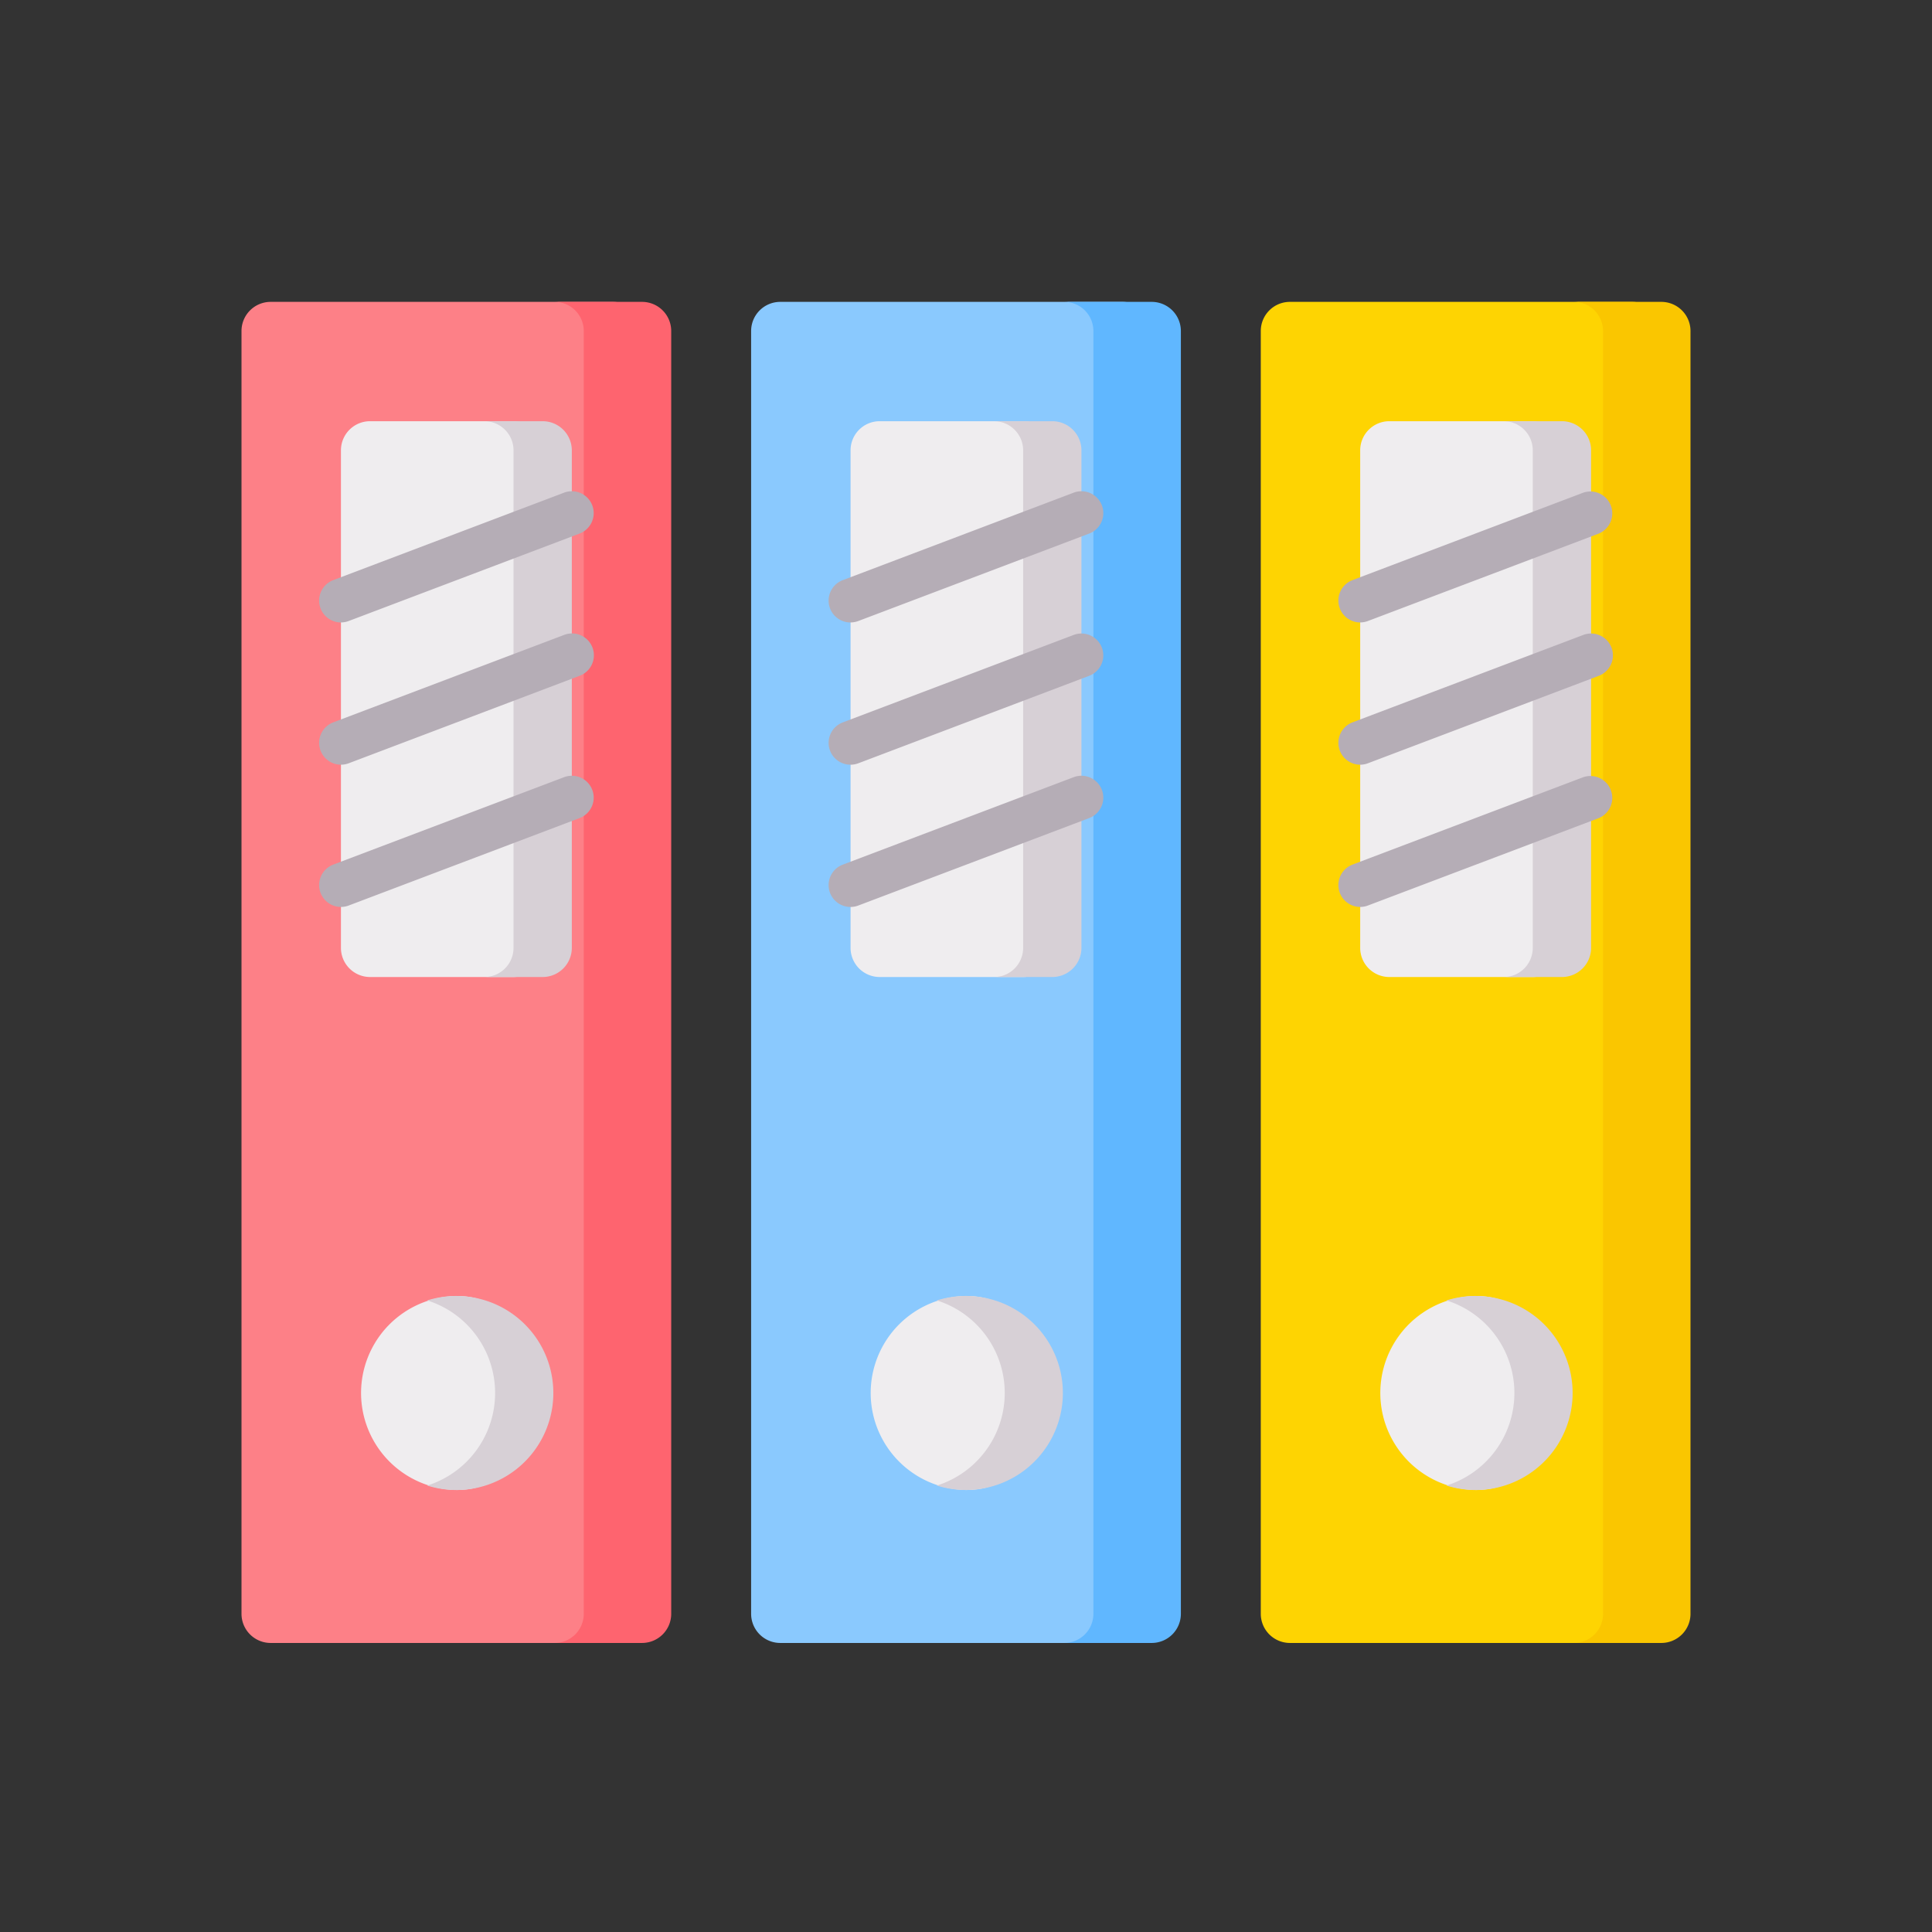
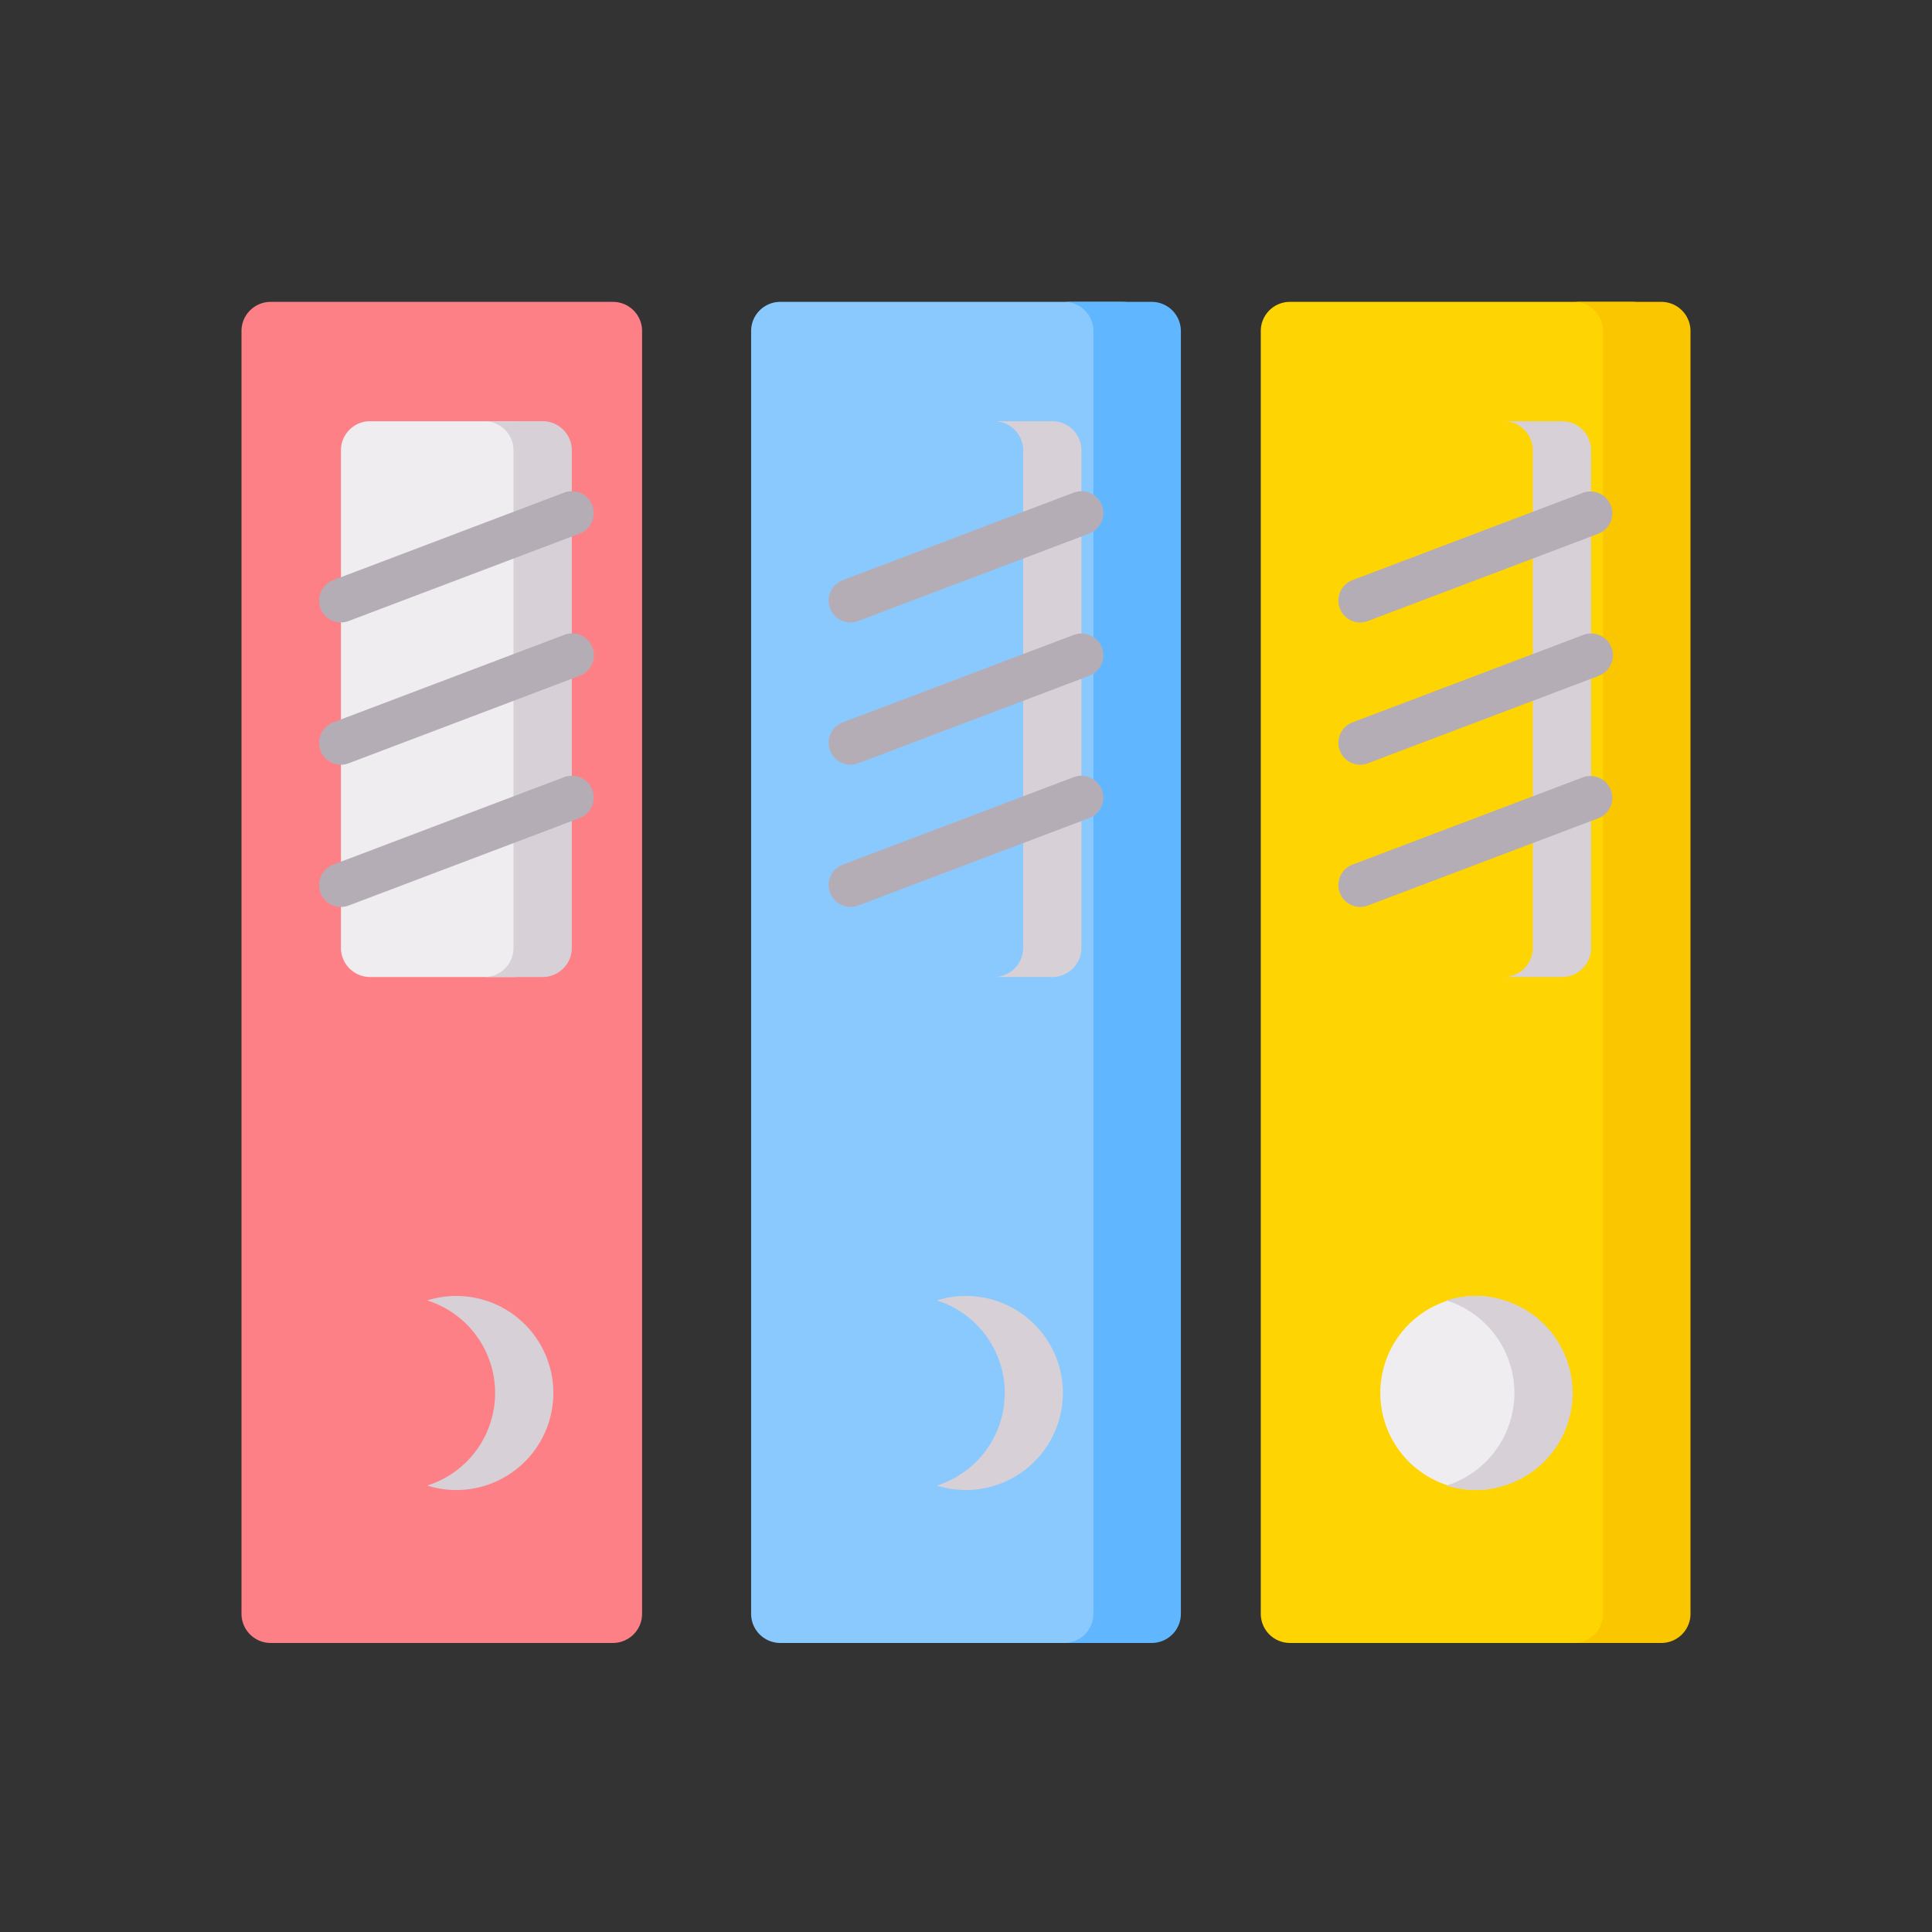
<svg xmlns="http://www.w3.org/2000/svg" width="64" height="64" fill="none">
  <rect width="100%" height="100%" fill="#333333" stroke="none" />
  <path d="M20.304 54.425H8.966A.966.966 0 0 1 8 53.459V10.966c0-.534.432-.966.966-.966h11.338c.533 0 .966.432.966.966v42.493a.966.966 0 0 1-.966.966Z" fill="#FD8087" />
-   <path d="M21.27 10h-2.898c.534 0 .966.432.966.966v42.493a.966.966 0 0 1-.966.966h2.898a.966.966 0 0 0 .965-.966V10.966A.966.966 0 0 0 21.27 10Z" fill="#FE646F" />
  <path d="M17.01 32.365h-4.75a.966.966 0 0 1-.966-.966v-16.48c0-.534.432-.966.965-.966h4.752c.533 0 .965.432.965.965v16.48a.966.966 0 0 1-.965.967Z" fill="#EFEDEF" />
  <path d="M17.977 13.953h-1.932c.533 0 .966.432.966.965v16.48a.966.966 0 0 1-.966.967h1.931a.966.966 0 0 0 .966-.966v-16.48a.966.966 0 0 0-.965-.966Z" fill="#D7D0D6" />
  <path d="M11.294 20.62a.725.725 0 0 1-.257-1.402l7.649-2.898a.724.724 0 0 1 .513 1.355l-7.649 2.897a.724.724 0 0 1-.256.047ZM11.294 25.332a.725.725 0 0 1-.257-1.402l7.649-2.897a.724.724 0 1 1 .513 1.354l-7.649 2.898a.724.724 0 0 1-.256.047ZM11.294 30.044a.725.725 0 0 1-.257-1.402l7.649-2.897a.724.724 0 1 1 .513 1.355l-7.649 2.897a.724.724 0 0 1-.256.047Z" fill="#B5ADB6" />
  <path d="M37.186 54.425H25.848a.966.966 0 0 1-.966-.966V10.966c0-.534.432-.966.966-.966h11.338c.533 0 .966.432.966.966v42.493a.966.966 0 0 1-.966.966Z" fill="#8AC9FE" />
  <path d="M38.152 10h-2.898c.534 0 .966.432.966.966v42.493a.966.966 0 0 1-.966.966h2.898a.966.966 0 0 0 .966-.966V10.966a.966.966 0 0 0-.966-.966Z" fill="#60B7FF" />
-   <path d="M54.068 54.425H42.73a.966.966 0 0 1-.965-.966V10.966c0-.534.432-.966.965-.966h11.338c.534 0 .966.432.966.966v42.493a.966.966 0 0 1-.966.966Z" fill="#FED402" />
+   <path d="M54.068 54.425H42.73a.966.966 0 0 1-.965-.966V10.966c0-.534.432-.966.965-.966h11.338c.534 0 .966.432.966.966v42.493Z" fill="#FED402" />
  <path d="M55.034 10h-2.897c.533 0 .966.432.966.966v42.493a.966.966 0 0 1-.966.966h2.897a.966.966 0 0 0 .966-.966V10.966a.966.966 0 0 0-.966-.966Z" fill="#FAC600" />
-   <path d="M50.775 32.365h-4.75a.966.966 0 0 1-.967-.966v-16.48c0-.534.433-.966.966-.966h4.751c.534 0 .966.432.966.965v16.48a.966.966 0 0 1-.966.967ZM17.366 46.145c0 1.774-.473 3.213-2.248 3.213a3.214 3.214 0 0 1 0-6.427c1.775 0 2.248 1.439 2.248 3.214ZM34.248 46.145c0 1.774-.473 3.213-2.248 3.213a3.214 3.214 0 0 1 0-6.427c1.775 0 2.248 1.439 2.248 3.214ZM33.893 32.365h-4.751a.966.966 0 0 1-.966-.966v-16.48c0-.534.432-.966.966-.966h4.751c.533 0 .966.432.966.965v16.48a.966.966 0 0 1-.966.967Z" fill="#EFEDEF" />
  <path d="M51.741 13.953H49.81c.533 0 .965.432.965.965v16.48a.966.966 0 0 1-.965.967h1.931a.966.966 0 0 0 .966-.966v-16.48a.966.966 0 0 0-.966-.966ZM34.859 13.953h-1.932c.533 0 .966.432.966.965v16.48a.966.966 0 0 1-.966.967h1.932a.966.966 0 0 0 .965-.966v-16.48a.966.966 0 0 0-.965-.966Z" fill="#D7D0D6" />
  <path d="M51.13 46.145c0 1.774-.473 3.213-2.248 3.213a3.214 3.214 0 0 1 0-6.427c1.775 0 2.248 1.439 2.248 3.214Z" fill="#EFEDEF" />
  <path d="M48.882 42.93c-.336 0-.66.053-.965.148a3.215 3.215 0 0 1 0 6.133 3.214 3.214 0 1 0 .966-6.28ZM32 42.93c-.337 0-.661.053-.966.148a3.215 3.215 0 0 1 0 6.133A3.214 3.214 0 1 0 32 42.93ZM15.118 42.93c-.337 0-.661.053-.966.148a3.215 3.215 0 0 1 0 6.133 3.214 3.214 0 1 0 .966-6.28Z" fill="#D7D0D6" />
  <path d="M28.176 20.62a.724.724 0 0 1-.257-1.402l7.648-2.898a.724.724 0 0 1 .514 1.355l-7.649 2.897a.724.724 0 0 1-.256.047ZM28.176 25.332a.724.724 0 0 1-.257-1.402l7.648-2.897a.724.724 0 1 1 .514 1.354l-7.649 2.898a.724.724 0 0 1-.256.047ZM28.176 30.044a.724.724 0 0 1-.257-1.402l7.648-2.897a.724.724 0 1 1 .514 1.355l-7.649 2.897a.724.724 0 0 1-.256.047ZM45.057 20.62a.725.725 0 0 1-.256-1.402l7.648-2.898a.725.725 0 0 1 .514 1.355l-7.65 2.897a.725.725 0 0 1-.256.047ZM45.057 25.332a.725.725 0 0 1-.256-1.402l7.648-2.897a.724.724 0 0 1 .514 1.354l-7.65 2.898a.725.725 0 0 1-.256.047ZM45.057 30.044a.725.725 0 0 1-.256-1.402l7.648-2.897a.725.725 0 0 1 .514 1.355l-7.65 2.897a.725.725 0 0 1-.256.047Z" fill="#B5ADB6" />
</svg>